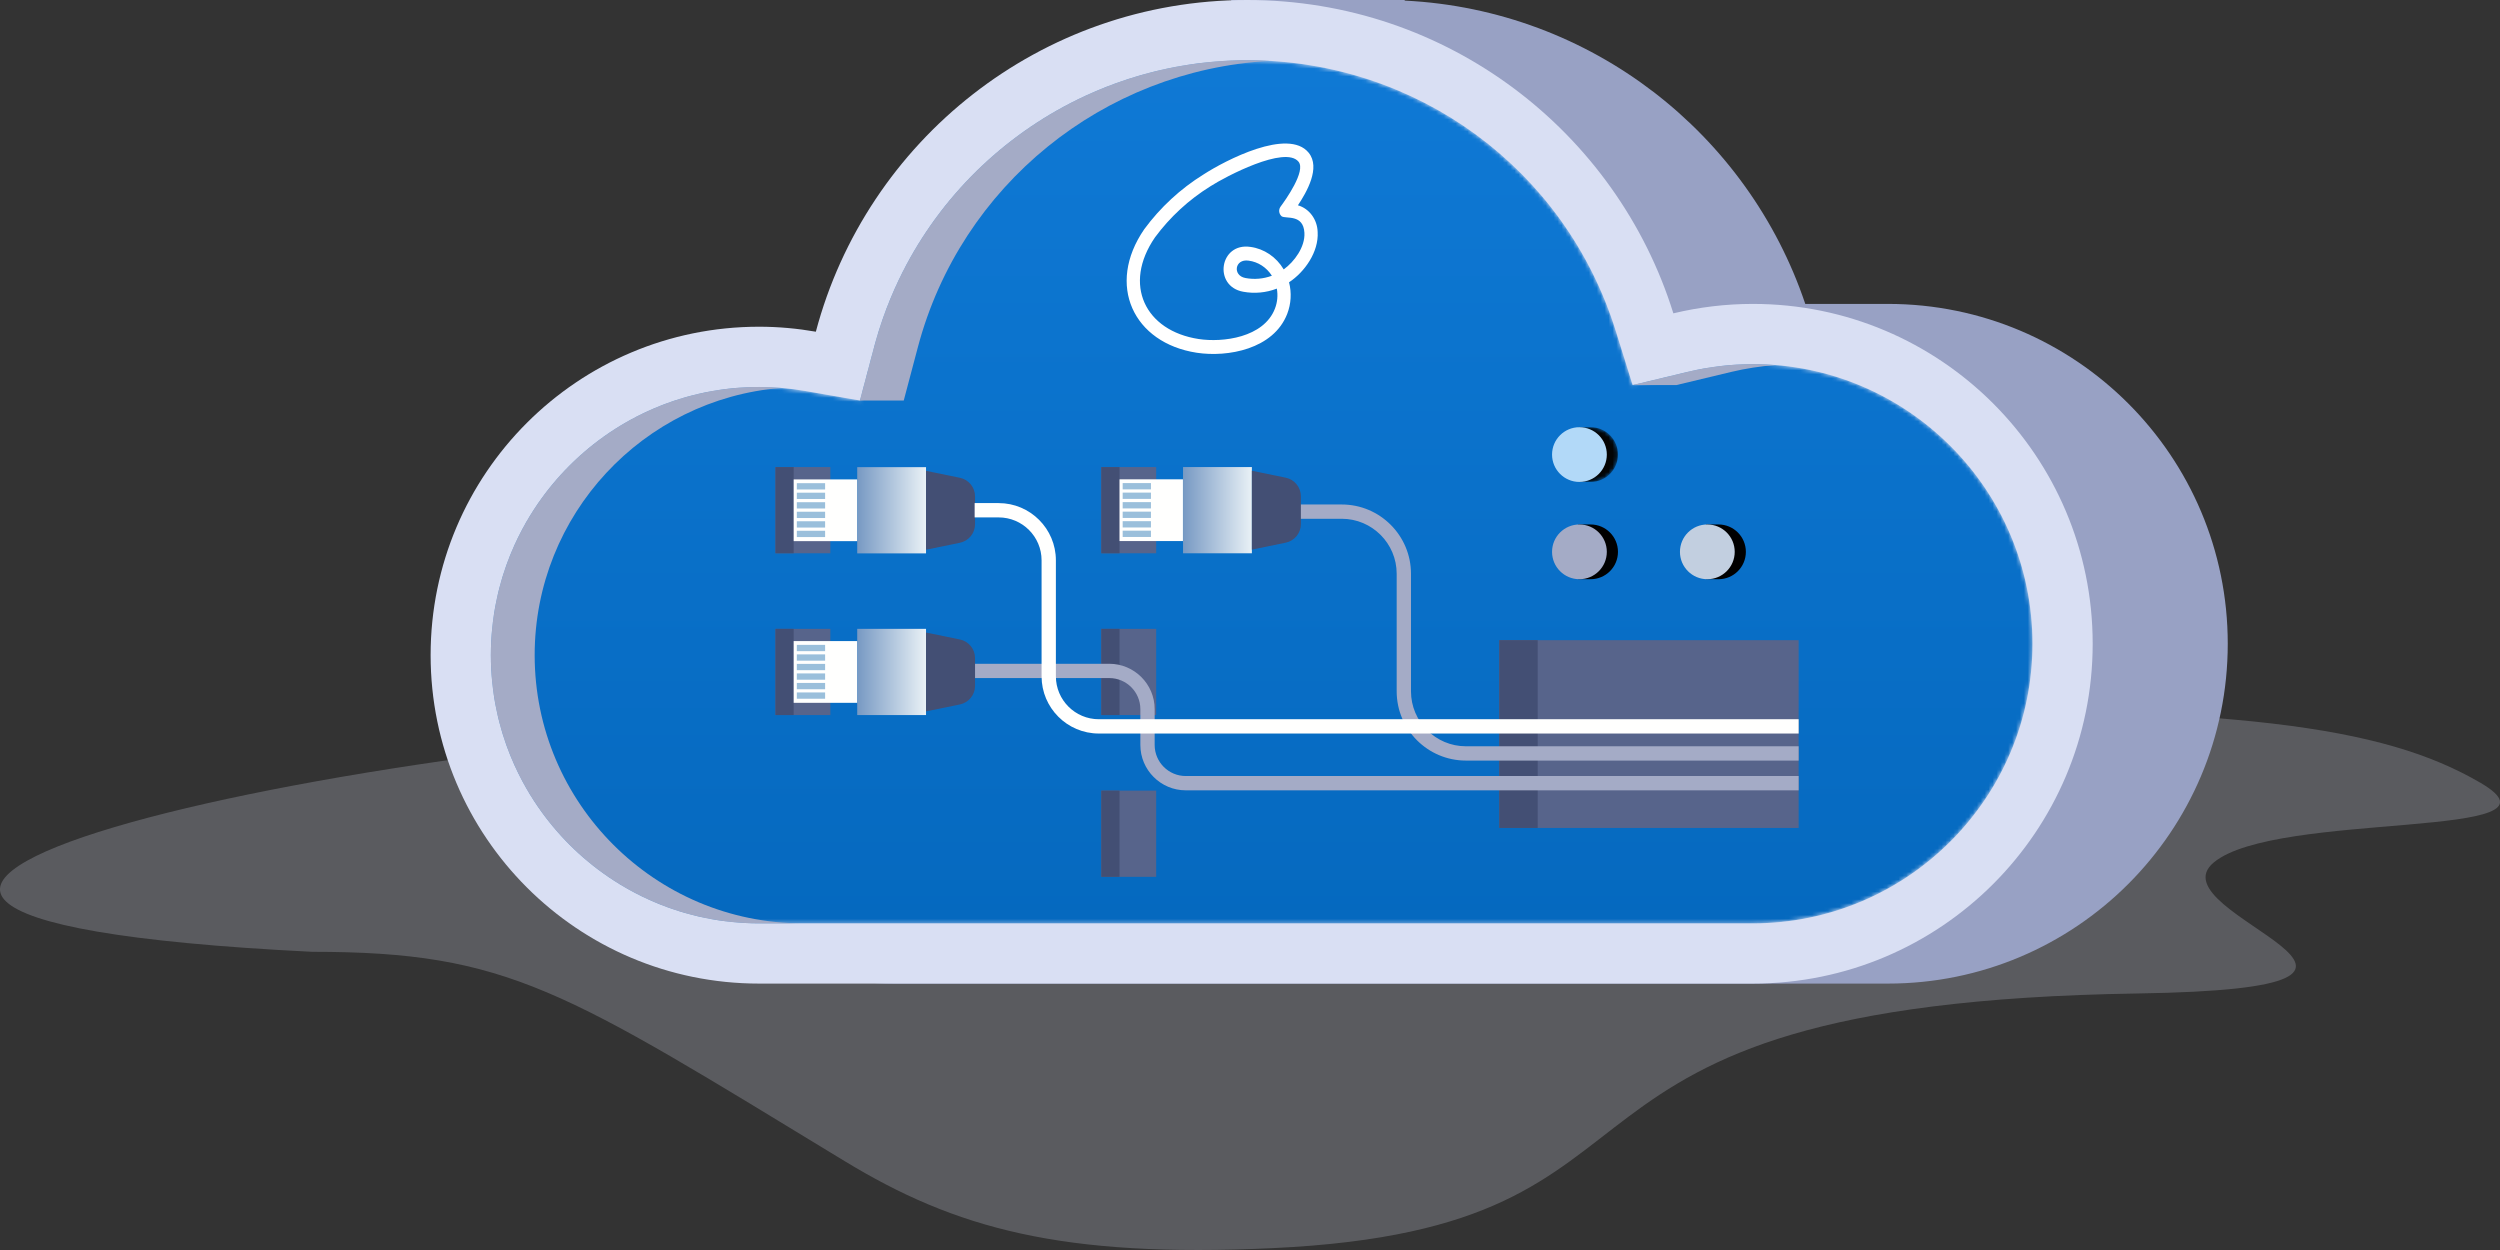
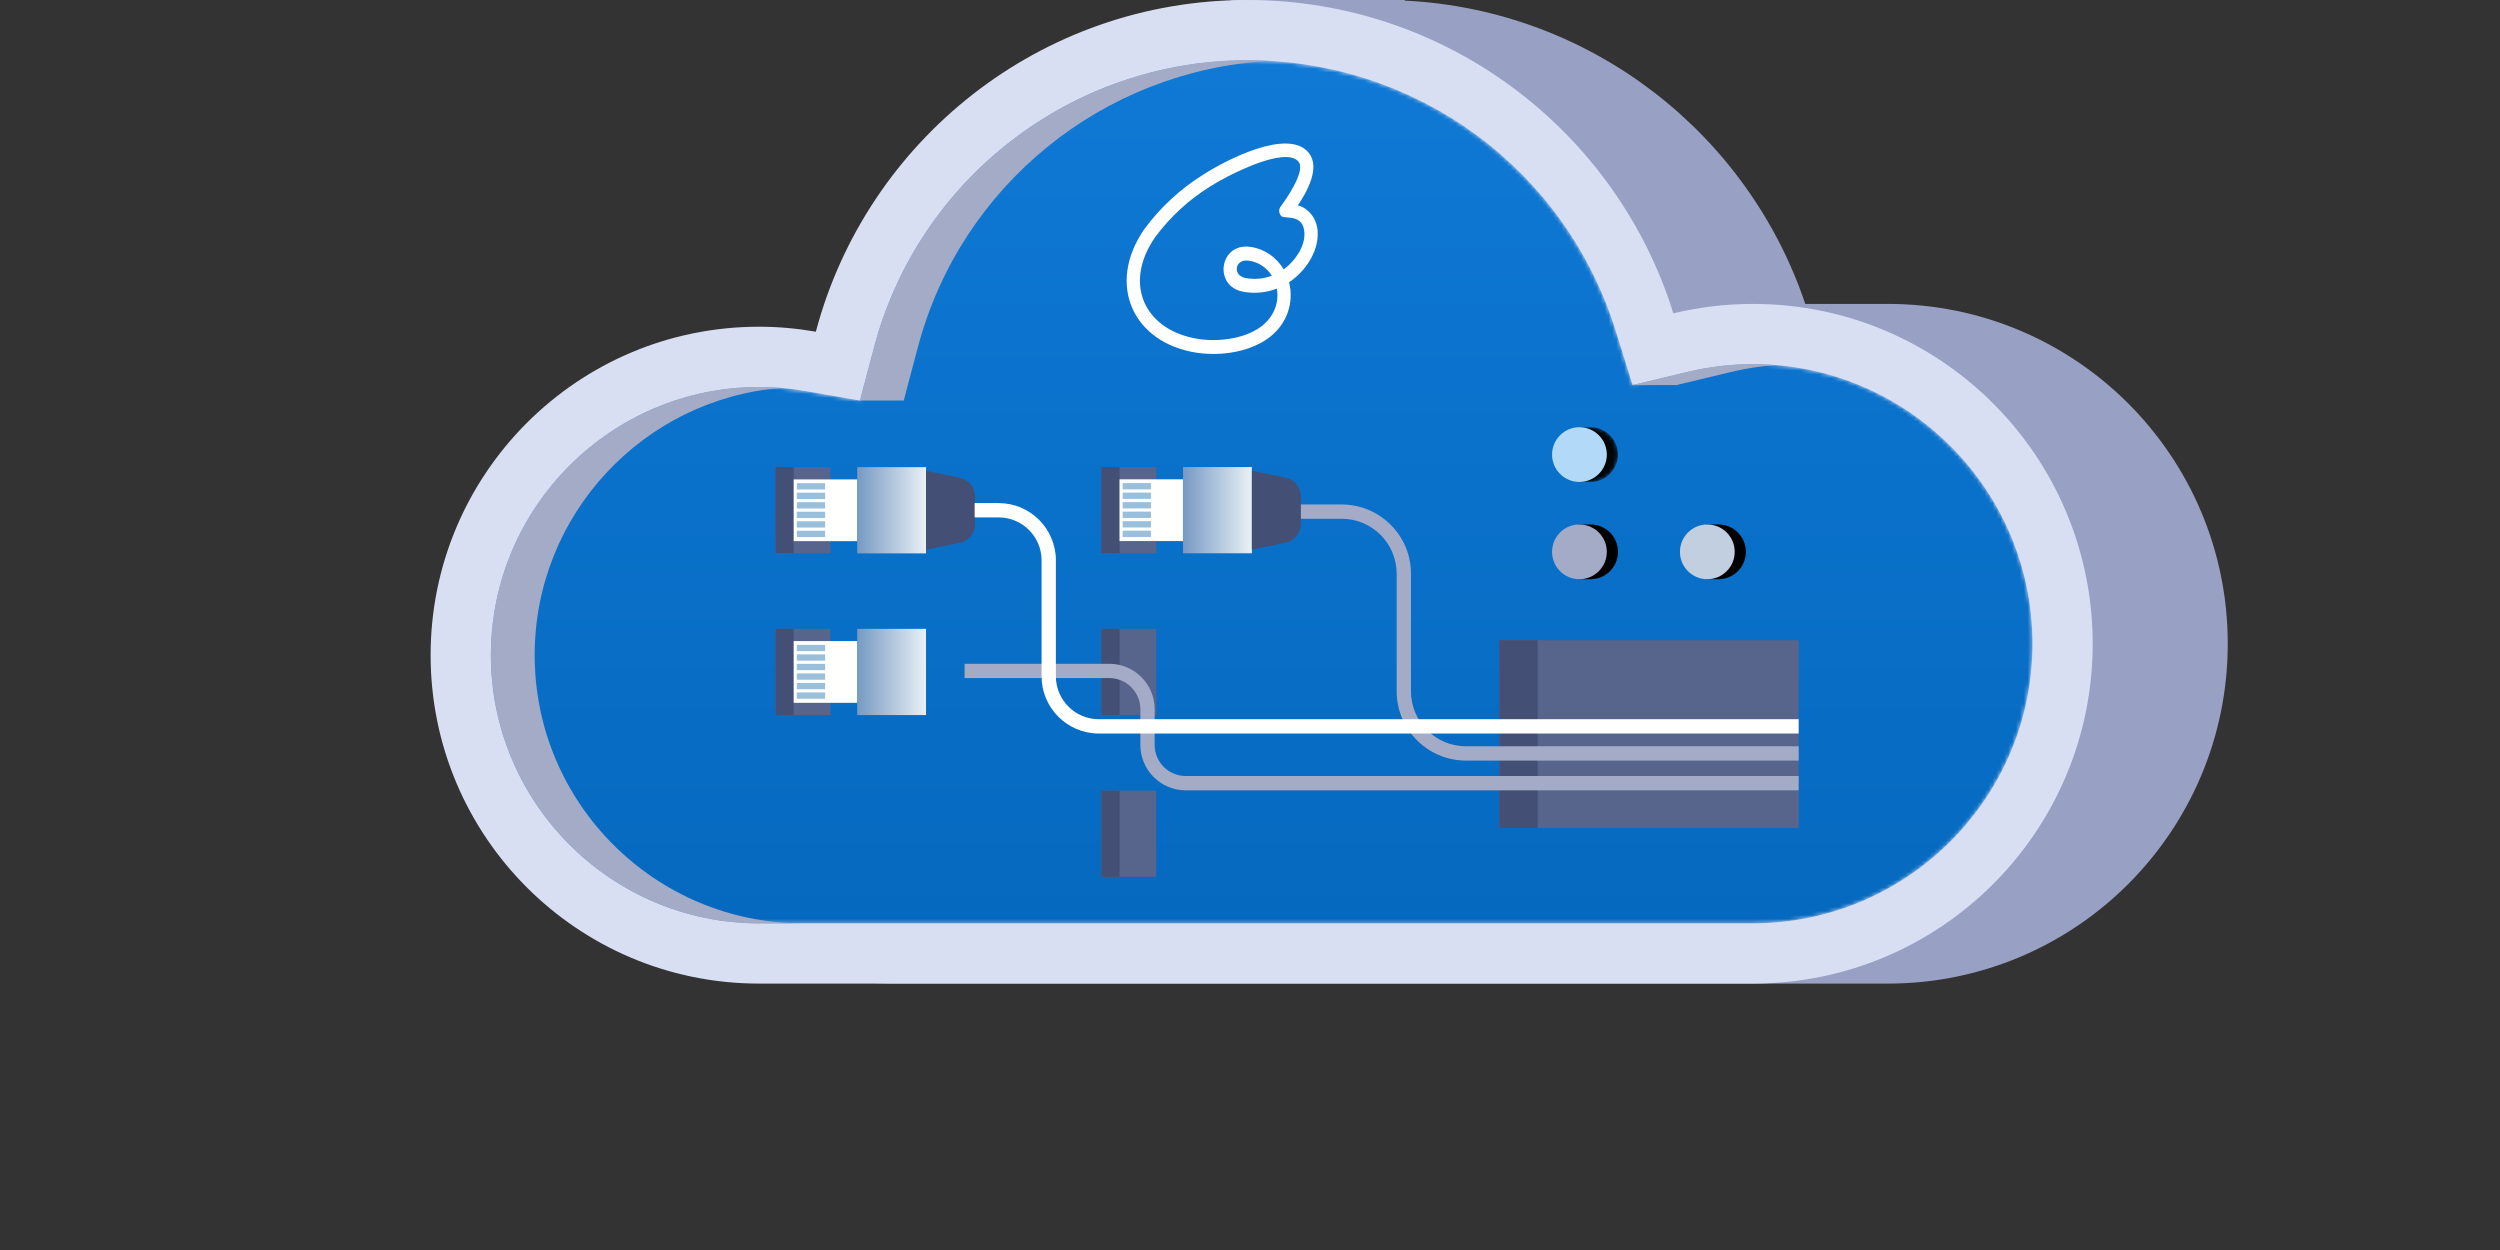
<svg xmlns="http://www.w3.org/2000/svg" width="638" height="319" viewBox="0 0 638 319" fill="none">
  <rect x="0" y="0" width="638" height="319" fill="#333333" stroke="none" />
  <g id="company">
-     <path id="Fill 199" opacity="0.252" fill-rule="evenodd" clip-rule="evenodd" d="M229.81 183.998C88.396 187.379 -113.827 233.251 79.621 242.9C129.983 242.9 143.775 252.692 215.555 296.318C243.718 313.435 270.798 321.073 324.928 318.518C437.619 313.2 380.391 256.098 545.532 253.534C632.841 252.181 548.928 233.399 564.953 220.099C580.978 206.799 658.181 214.441 632.992 199.757C607.793 185.071 570.554 180.356 470.282 181.069C370.008 181.783 229.81 183.998 229.81 183.998Z" fill="#D0D4E5" />
    <ellipse id="Oval" cx="334.542" cy="212.518" rx="179.37" ry="5.224" fill="#A4ABC6" />
    <g id="Group">
      <g id="Group 2113">
        <path id="Clip 2112" fill-rule="evenodd" clip-rule="evenodd" d="M481.793 77.558H460.707C446.115 34.199 406.162 2.514 358.473 0.154V0H314.211V6.706C279.289 19.274 252.273 48.414 242.674 84.652C237.962 83.83 233.126 83.379 228.179 83.379C181.89 83.379 144.364 120.905 144.364 167.194C144.364 213.486 181.89 251.012 228.179 251.012C257.263 251.012 451.743 251.012 481.793 251.012C529.693 251.012 568.523 212.179 568.523 164.282C568.523 116.386 529.693 77.558 481.793 77.558Z" fill="#98A1C4" />
        <mask id="mask0_1935_388" style="mask-type:alpha" maskUnits="userSpaceOnUse" x="144" y="0" width="425" height="252">
          <path id="Clip 2112_2" fill-rule="evenodd" clip-rule="evenodd" d="M481.793 77.558H460.707C446.115 34.199 406.162 2.514 358.473 0.154V0H314.211V6.706C279.289 19.274 252.273 48.414 242.674 84.652C237.962 83.83 233.126 83.379 228.179 83.379C181.89 83.379 144.364 120.905 144.364 167.194C144.364 213.486 181.89 251.012 228.179 251.012C257.263 251.012 451.743 251.012 481.793 251.012C529.693 251.012 568.523 212.179 568.523 164.282C568.523 116.386 529.693 77.558 481.793 77.558Z" fill="white" />
        </mask>
        <g mask="url(#mask0_1935_388)">
</g>
      </g>
      <path id="Fill 2114" fill-rule="evenodd" clip-rule="evenodd" d="M447.326 77.558C440.337 77.558 433.547 78.407 427.04 79.964C412.603 33.636 369.373 0 318.288 0C265.498 0 221.115 35.922 208.204 84.652C203.495 83.83 198.656 83.379 193.712 83.379C147.42 83.379 109.894 120.905 109.894 167.194C109.894 213.486 147.42 251.012 193.712 251.012C222.79 251.012 417.273 251.012 447.326 251.012C495.226 251.012 534.053 212.179 534.053 164.282C534.053 116.386 495.226 77.558 447.326 77.558Z" fill="#D9DFF3" />
      <g id="Group 2117">
        <mask id="mask1_1935_388" style="mask-type:alpha" maskUnits="userSpaceOnUse" x="125" y="15" width="394" height="221">
          <path id="Clip 2116" fill-rule="evenodd" clip-rule="evenodd" d="M447.326 92.929C441.741 92.929 436.122 93.598 430.624 94.913L416.644 98.265L412.365 84.54C399.475 43.169 361.668 15.371 318.288 15.371C273.644 15.371 234.485 45.478 223.064 88.59L219.454 102.218L205.564 99.794C201.583 99.102 197.597 98.752 193.713 98.752C155.969 98.752 125.266 129.453 125.266 167.193C125.266 204.934 155.969 235.64 193.713 235.64H447.326C486.672 235.64 518.682 203.633 518.682 164.282C518.682 124.936 486.672 92.929 447.326 92.929Z" fill="white" />
        </mask>
        <g mask="url(#mask1_1935_388)">
          <path id="Fill 2115" fill-rule="evenodd" clip-rule="evenodd" d="M447.326 92.929C441.741 92.929 436.122 93.598 430.624 94.913L416.644 98.265L412.365 84.54C399.475 43.169 361.668 15.371 318.288 15.371C273.644 15.371 234.485 45.478 223.064 88.59L219.454 102.218L205.564 99.794C201.583 99.102 197.597 98.752 193.713 98.752C155.969 98.752 125.266 129.453 125.266 167.193C125.266 204.934 155.969 235.64 193.713 235.64H447.326C486.672 235.64 518.682 203.633 518.682 164.282C518.682 124.936 486.672 92.929 447.326 92.929Z" fill="url(#paint0_linear_1935_388)" />
          <path id="Shape" fill-rule="evenodd" clip-rule="evenodd" d="M317.822 70.948C320.087 71.378 322.427 71.176 324.585 70.366C323.22 68.229 321.056 66.825 318.649 66.517C315.073 65.988 314.504 70.344 317.83 70.948H317.822ZM308.902 47.539C303.404 50.946 298.604 55.367 294.759 60.568C286.46 72.612 292.221 84.428 305.904 86.519C312.051 87.459 322.498 86.156 325.358 78.777C325.991 77.158 326.16 75.375 325.847 73.653C323.112 74.711 320.136 74.987 317.252 74.45C309.554 73.052 311.199 61.843 319.106 63.009C322.597 63.474 325.712 65.579 327.6 68.748C330.329 66.792 333.094 62.993 332.887 59.413C332.616 54.589 328.238 55.904 327.093 55.215C326.358 54.593 326.231 53.508 326.802 52.733C328.059 51.038 333.333 43.641 331.383 41.266C327.942 37.065 312.705 45.087 308.902 47.537V47.539ZM333.955 38.956C337.102 42.785 333.428 49.08 331.234 52.392C334.13 53.238 336.173 55.999 336.266 59.201C336.565 64.293 332.953 69.413 328.966 72.039C329.655 74.711 329.49 77.531 328.495 80.105C325 89.116 313.312 91.228 305.421 90.023C289.227 87.55 282.224 72.715 292.012 58.501C296.116 52.923 301.247 48.181 307.13 44.527C312.749 40.891 328.738 32.596 333.957 38.958L333.955 38.956Z" fill="white" />
        </g>
      </g>
      <path id="Fill 2118" fill-rule="evenodd" clip-rule="evenodd" d="M223.064 88.59L219.454 102.218H230.634L234.244 88.59C245.186 47.279 281.604 17.927 323.91 15.546C322.046 15.443 320.176 15.371 318.288 15.371C273.643 15.371 234.485 45.478 223.064 88.59Z" fill="#A4ABC6" />
      <path id="Fill 2119" fill-rule="evenodd" clip-rule="evenodd" d="M430.624 94.915L416.644 98.266H427.824L441.804 94.915C445.486 94.032 449.229 93.469 452.975 93.174C451.111 93.024 449.229 92.93 447.326 92.93C441.741 92.93 436.122 93.599 430.624 94.915Z" fill="#A4ABC6" />
      <path id="Fill 2120" fill-rule="evenodd" clip-rule="evenodd" d="M136.446 167.194C136.446 131.326 164.183 101.836 199.334 98.997C197.443 98.837 195.567 98.753 193.713 98.753C155.969 98.753 125.266 129.453 125.266 167.194C125.266 204.934 155.969 235.641 193.713 235.641H204.893C167.149 235.641 136.446 204.934 136.446 167.194Z" fill="#A4ABC6" />
      <g id="Group 2124">
        <mask id="mask2_1935_388" style="mask-type:alpha" maskUnits="userSpaceOnUse" x="402" y="109" width="11" height="14">
          <path id="Clip 2123" fill-rule="evenodd" clip-rule="evenodd" d="M405.921 109.021H402.777V122.983L405.921 122.992C409.778 122.992 412.906 119.864 412.906 116.006C412.906 112.146 409.778 109.021 405.921 109.021Z" fill="white" />
        </mask>
        <g mask="url(#mask2_1935_388)">
          <path id="Fill 2122" fill-rule="evenodd" clip-rule="evenodd" d="M405.921 109.021H402.777V122.983L405.921 122.992C409.778 122.992 412.906 119.864 412.906 116.006C412.906 112.146 409.778 109.021 405.921 109.021Z" fill="#030404" />
        </g>
      </g>
      <path id="Fill 2125" fill-rule="evenodd" clip-rule="evenodd" d="M403.072 109.021C399.215 109.021 396.083 112.146 396.083 116.006C396.083 119.864 399.215 122.992 403.072 122.992C406.932 122.992 410.061 119.864 410.061 116.006C410.061 112.146 406.932 109.021 403.072 109.021Z" fill="#B2D9F8" />
      <path id="Fill 2130" fill-rule="evenodd" clip-rule="evenodd" d="M405.921 133.843H402.777V147.808L405.921 147.817C409.778 147.817 412.906 144.688 412.906 140.831C412.906 136.971 409.778 133.843 405.921 133.843Z" fill="black" />
      <path id="Fill 2131" fill-rule="evenodd" clip-rule="evenodd" d="M403.072 133.843C399.215 133.843 396.083 136.971 396.083 140.831C396.083 144.688 399.215 147.817 403.072 147.817C406.932 147.817 410.061 144.688 410.061 140.831C410.061 136.971 406.932 133.843 403.072 133.843Z" fill="#A4ABC6" />
      <path id="Fill 2132" fill-rule="evenodd" clip-rule="evenodd" d="M438.561 133.843H435.417V147.808L438.561 147.817C442.418 147.817 445.546 144.688 445.546 140.831C445.546 136.971 442.418 133.843 438.561 133.843Z" fill="black" />
      <path id="Fill 2133" fill-rule="evenodd" clip-rule="evenodd" d="M435.712 133.843C431.852 133.843 428.723 136.971 428.723 140.831C428.723 144.688 431.852 147.817 435.712 147.817C439.569 147.817 442.7 144.688 442.7 140.831C442.7 136.971 439.569 133.843 435.712 133.843Z" fill="#C2CFE0" />
      <path id="Fill 2134" fill-rule="evenodd" clip-rule="evenodd" d="M197.895 141.198H211.905V119.196H197.895V141.198Z" fill="#57648B" />
      <path id="Fill 2135" fill-rule="evenodd" clip-rule="evenodd" d="M197.895 141.198H202.547V119.196H197.895V141.198Z" fill="#434F74" />
      <path id="Fill 2138" fill-rule="evenodd" clip-rule="evenodd" d="M197.895 182.484H211.905V160.482H197.895V182.484Z" fill="#57648B" />
      <path id="Fill 2139" fill-rule="evenodd" clip-rule="evenodd" d="M197.895 182.484H202.547V160.482H197.895V182.484Z" fill="#434F74" />
      <path id="Fill 2142" fill-rule="evenodd" clip-rule="evenodd" d="M281.05 141.198H295.057V119.196H281.05V141.198Z" fill="#57648B" />
      <path id="Fill 2143" fill-rule="evenodd" clip-rule="evenodd" d="M281.05 141.198H285.702V119.196H281.05V141.198Z" fill="#434F74" />
      <path id="Fill 2144" fill-rule="evenodd" clip-rule="evenodd" d="M281.05 182.484H295.057V160.482H281.05V182.484Z" fill="#57648B" />
      <path id="Fill 2145" fill-rule="evenodd" clip-rule="evenodd" d="M281.05 182.484H285.702V160.482H281.05V182.484Z" fill="#434F74" />
      <path id="Fill 2146" fill-rule="evenodd" clip-rule="evenodd" d="M281.05 223.77H295.057V201.765H281.05V223.77Z" fill="#57648B" />
      <path id="Fill 2147" fill-rule="evenodd" clip-rule="evenodd" d="M281.05 223.77H285.702V201.765H281.05V223.77Z" fill="#434F74" />
      <path id="Fill 2148" fill-rule="evenodd" clip-rule="evenodd" d="M382.615 211.292H459.014V163.369H382.615V211.292Z" fill="#57648B" />
      <path id="Fill 2149" fill-rule="evenodd" clip-rule="evenodd" d="M382.615 211.292H392.422V163.369H382.615V211.292Z" fill="#434F74" />
      <path id="Fill 2150" fill-rule="evenodd" clip-rule="evenodd" d="M360.084 176.428V146.414C360.084 136.667 352.156 128.745 342.415 128.745H329.953V132.391H342.415C350.145 132.391 356.432 138.681 356.432 146.414V176.428C356.432 186.175 364.357 194.1 374.1 194.1H459.015V190.45H374.1C366.371 190.45 360.084 184.16 360.084 176.428Z" fill="#A4ABC6" />
      <path id="Fill 2151" fill-rule="evenodd" clip-rule="evenodd" d="M294.669 190.114V180.972C294.669 174.589 289.472 169.395 283.092 169.395H246.165V173.044H283.092C287.461 173.044 291.02 176.6 291.02 180.972V190.114C291.02 196.494 296.214 201.691 302.597 201.691H459.015V198.042H302.597C298.225 198.042 294.669 194.486 294.669 190.114Z" fill="#A4ABC6" />
      <path id="Fill 2152" fill-rule="evenodd" clip-rule="evenodd" d="M301.911 141.198H319.478V119.196H301.911V141.198Z" fill="url(#paint1_linear_1935_388)" />
      <path id="Fill 2154" fill-rule="evenodd" clip-rule="evenodd" d="M328.107 121.904L319.477 120.134V140.263L328.107 138.492C330.365 138.029 331.985 136.044 331.985 133.741V126.656C331.985 124.352 330.365 122.365 328.107 121.904Z" fill="#434F74" />
      <path id="Fill 2155" fill-rule="evenodd" clip-rule="evenodd" d="M285.702 138.078H301.886V122.321H285.702V138.078Z" fill="#FFFFFE" />
      <path id="Fill 2156" fill-rule="evenodd" clip-rule="evenodd" d="M286.506 124.889H293.721V123.284H286.506V124.889Z" fill="#9ABFDB" />
      <path id="Fill 2157" fill-rule="evenodd" clip-rule="evenodd" d="M286.506 127.319H293.721V125.714H286.506V127.319Z" fill="#9ABFDB" />
      <path id="Fill 2158" fill-rule="evenodd" clip-rule="evenodd" d="M286.506 129.749H293.721V128.142H286.506V129.749Z" fill="#9ABFDB" />
      <path id="Fill 2159" fill-rule="evenodd" clip-rule="evenodd" d="M286.506 132.18H293.721V130.572H286.506V132.18Z" fill="#9ABFDB" />
      <path id="Fill 2160" fill-rule="evenodd" clip-rule="evenodd" d="M286.506 134.61H293.721V133.002H286.506V134.61Z" fill="#9ABFDB" />
      <path id="Fill 2161" fill-rule="evenodd" clip-rule="evenodd" d="M286.506 137.034H293.721V135.426H286.506V137.034Z" fill="#9ABFDB" />
      <path id="Fill 2162" fill-rule="evenodd" clip-rule="evenodd" d="M218.758 182.484H236.322V160.482H218.758V182.484Z" fill="url(#paint2_linear_1935_388)" />
-       <path id="Fill 2164" fill-rule="evenodd" clip-rule="evenodd" d="M244.954 163.191L236.321 161.42V181.549L244.954 179.778C247.209 179.315 248.832 177.33 248.832 175.027V167.942C248.832 165.636 247.209 163.651 244.954 163.191Z" fill="#434F74" />
      <path id="Fill 2165" fill-rule="evenodd" clip-rule="evenodd" d="M202.547 179.361H218.734V163.604H202.547V179.361Z" fill="#FFFFFE" />
      <path id="Fill 2166" fill-rule="evenodd" clip-rule="evenodd" d="M203.35 166.174H210.568V164.57H203.35V166.174Z" fill="#9ABFDB" />
      <path id="Fill 2167" fill-rule="evenodd" clip-rule="evenodd" d="M203.35 168.603H210.568V166.998H203.35V168.603Z" fill="#9ABFDB" />
      <path id="Fill 2168" fill-rule="evenodd" clip-rule="evenodd" d="M203.35 171.029H210.568V169.424H203.35V171.029Z" fill="#9ABFDB" />
      <path id="Fill 2169" fill-rule="evenodd" clip-rule="evenodd" d="M203.35 173.464H210.568V171.856H203.35V173.464Z" fill="#9ABFDB" />
      <path id="Fill 2170" fill-rule="evenodd" clip-rule="evenodd" d="M203.35 175.895H210.568V174.287H203.35V175.895Z" fill="#9ABFDB" />
      <path id="Fill 2171" fill-rule="evenodd" clip-rule="evenodd" d="M203.35 178.319H210.568V176.711H203.35V178.319Z" fill="#9ABFDB" />
      <g id="Group 52">
        <path id="Fill 2172" fill-rule="evenodd" clip-rule="evenodd" d="M218.758 141.223H236.322V119.219H218.758V141.223Z" fill="url(#paint3_linear_1935_388)" />
        <path id="Fill 2174" fill-rule="evenodd" clip-rule="evenodd" d="M244.954 121.93L236.322 120.159V140.288L244.954 138.517C247.21 138.054 248.833 136.07 248.833 133.766V126.681C248.833 124.375 247.21 122.39 244.954 121.93Z" fill="#434F74" />
        <path id="Fill 2175" fill-rule="evenodd" clip-rule="evenodd" d="M202.547 138.1H218.734V122.344H202.547V138.1Z" fill="#FFFFFE" />
        <path id="Fill 2176" fill-rule="evenodd" clip-rule="evenodd" d="M203.351 124.912H210.568V123.307H203.351V124.912Z" fill="#9ABFDB" />
        <path id="Fill 2177" fill-rule="evenodd" clip-rule="evenodd" d="M203.351 127.341H210.568V125.737H203.351V127.341Z" fill="#9ABFDB" />
        <path id="Fill 2178" fill-rule="evenodd" clip-rule="evenodd" d="M203.351 129.768H210.568V128.163H203.351V129.768Z" fill="#9ABFDB" />
        <path id="Fill 2179" fill-rule="evenodd" clip-rule="evenodd" d="M203.351 132.202H210.568V130.594H203.351V132.202Z" fill="#9ABFDB" />
        <path id="Fill 2180" fill-rule="evenodd" clip-rule="evenodd" d="M203.351 134.633H210.568V133.022H203.351V134.633Z" fill="#9ABFDB" />
        <path id="Fill 2181" fill-rule="evenodd" clip-rule="evenodd" d="M203.351 137.059H210.568V135.451H203.351V137.059Z" fill="#9ABFDB" />
      </g>
      <path id="Fill 2281" fill-rule="evenodd" clip-rule="evenodd" d="M269.461 142.994C269.461 134.943 262.912 128.391 254.86 128.391L248.728 128.391V132.043H254.86C260.9 132.043 265.811 136.954 265.811 142.994V172.594C265.811 180.648 272.363 187.197 280.415 187.197H459.015V183.548H280.415C274.375 183.548 269.461 178.634 269.461 172.594V142.994Z" fill="#FFFFFE" />
    </g>
  </g>
  <defs>
    <linearGradient id="paint0_linear_1935_388" x1="321.974" y1="15.371" x2="321.974" y2="235.64" gradientUnits="userSpaceOnUse">
      <stop stop-color="#0F79D5" />
      <stop offset="1" stop-color="#0569BF" />
    </linearGradient>
    <linearGradient id="paint1_linear_1935_388" x1="301.911" y1="141.197" x2="319.478" y2="141.197" gradientUnits="userSpaceOnUse">
      <stop stop-color="#7799C3" />
      <stop offset="1" stop-color="#E9F1F6" />
    </linearGradient>
    <linearGradient id="paint2_linear_1935_388" x1="218.758" y1="182.484" x2="236.325" y2="182.484" gradientUnits="userSpaceOnUse">
      <stop stop-color="#7799C3" />
      <stop offset="1" stop-color="#E9F1F6" />
    </linearGradient>
    <linearGradient id="paint3_linear_1935_388" x1="218.758" y1="141.225" x2="236.325" y2="141.225" gradientUnits="userSpaceOnUse">
      <stop stop-color="#7799C3" />
      <stop offset="1" stop-color="#E9F1F6" />
    </linearGradient>
  </defs>
</svg>